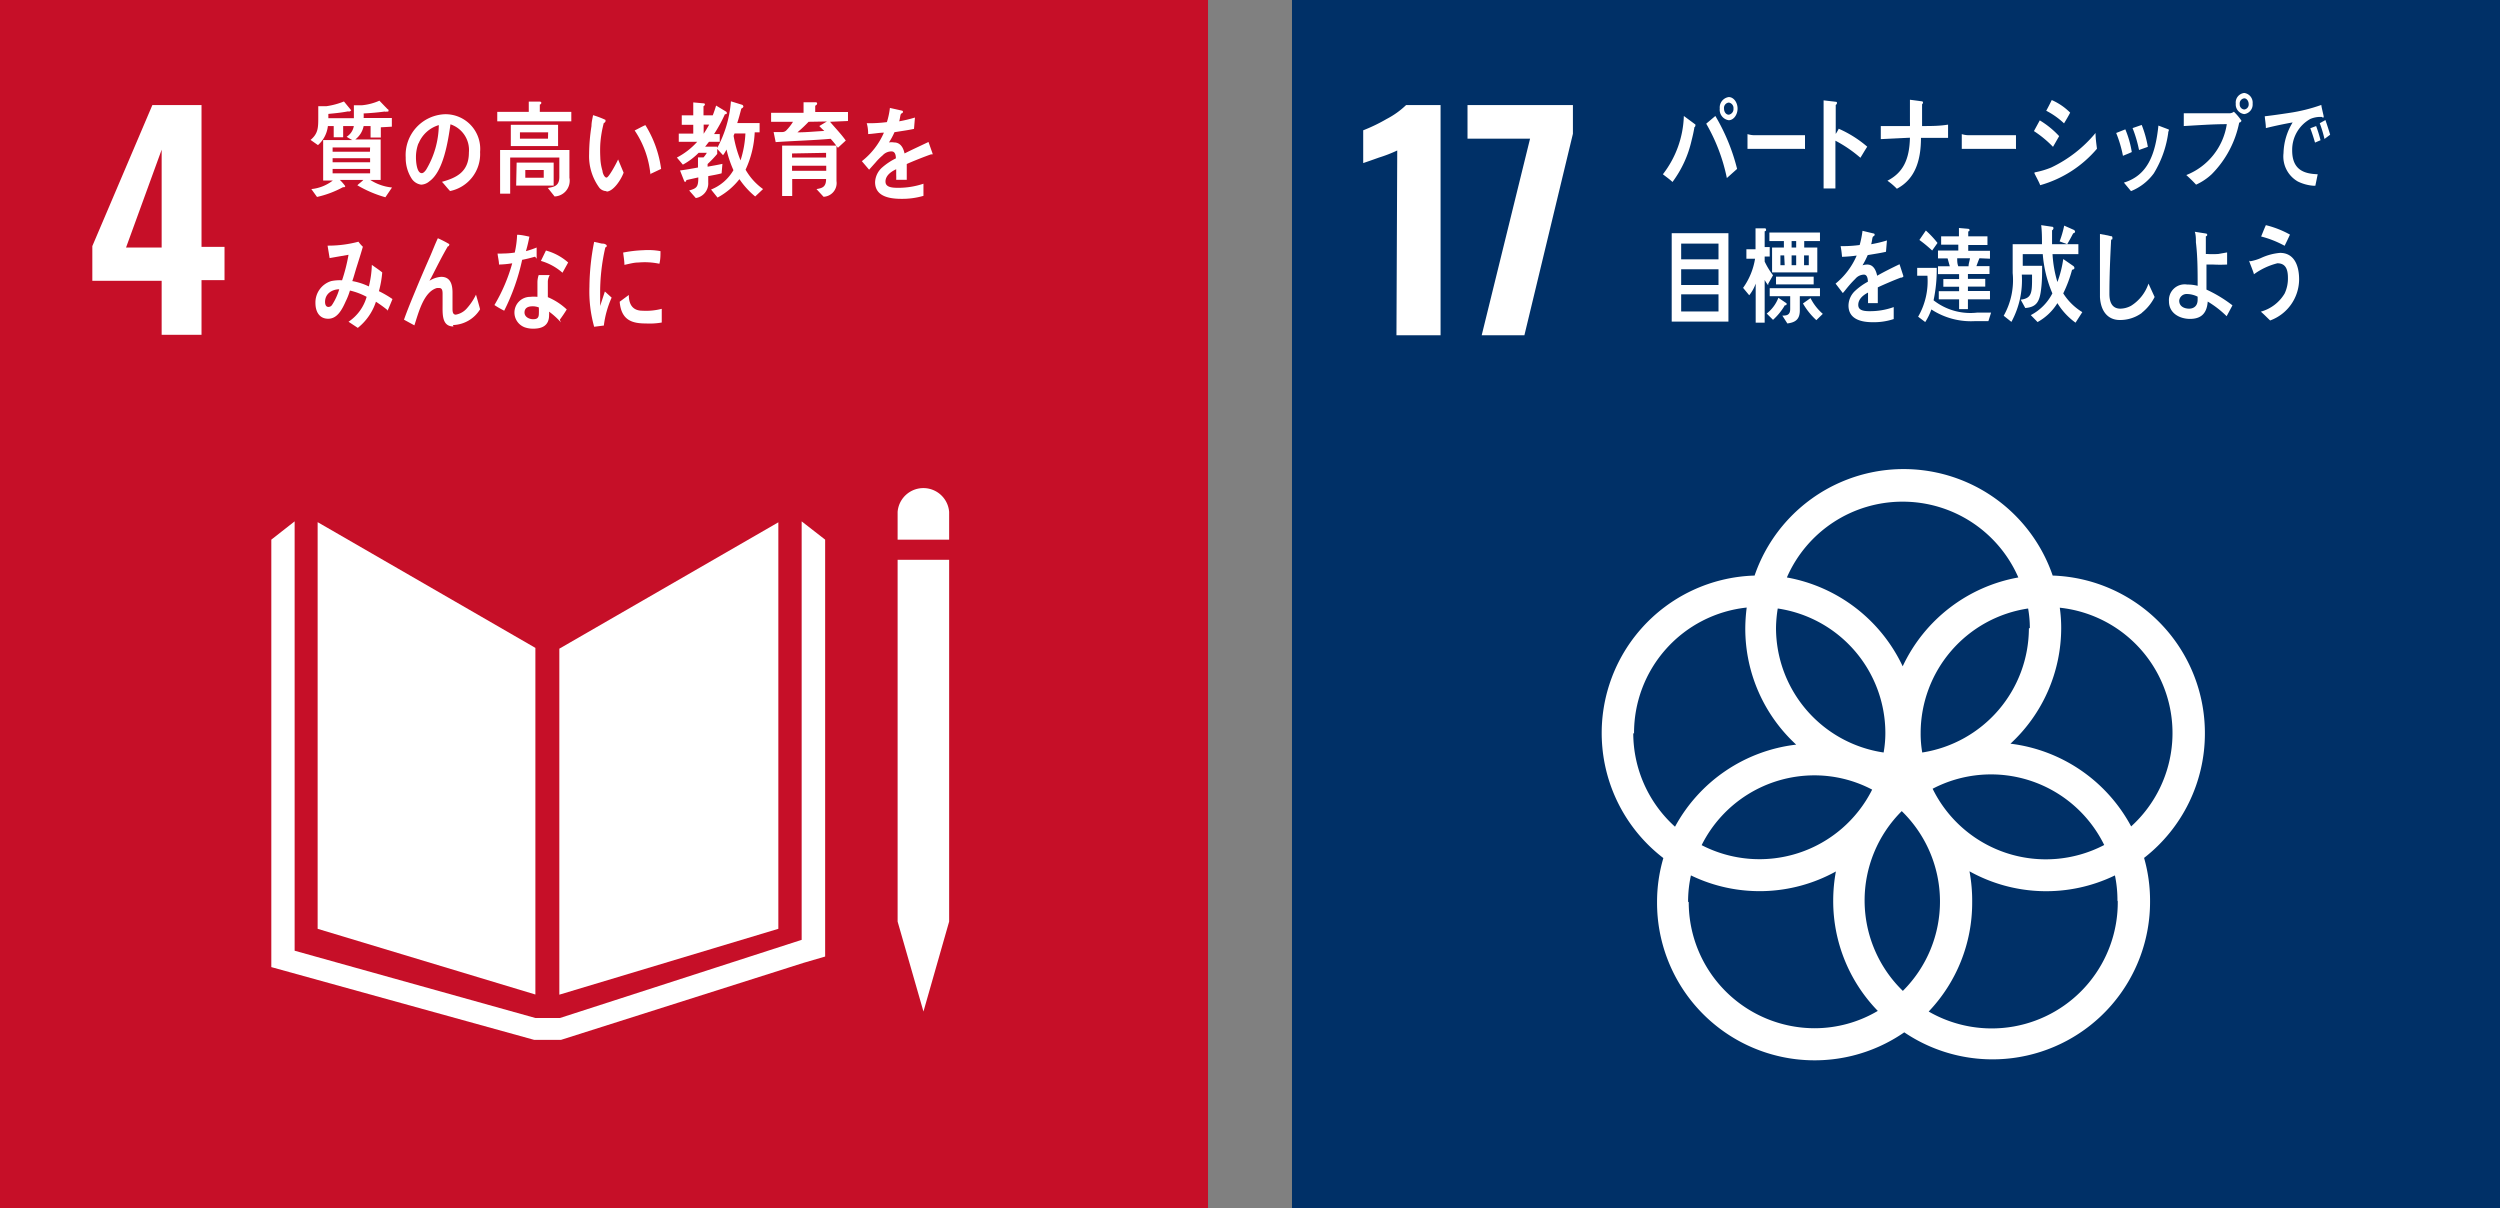
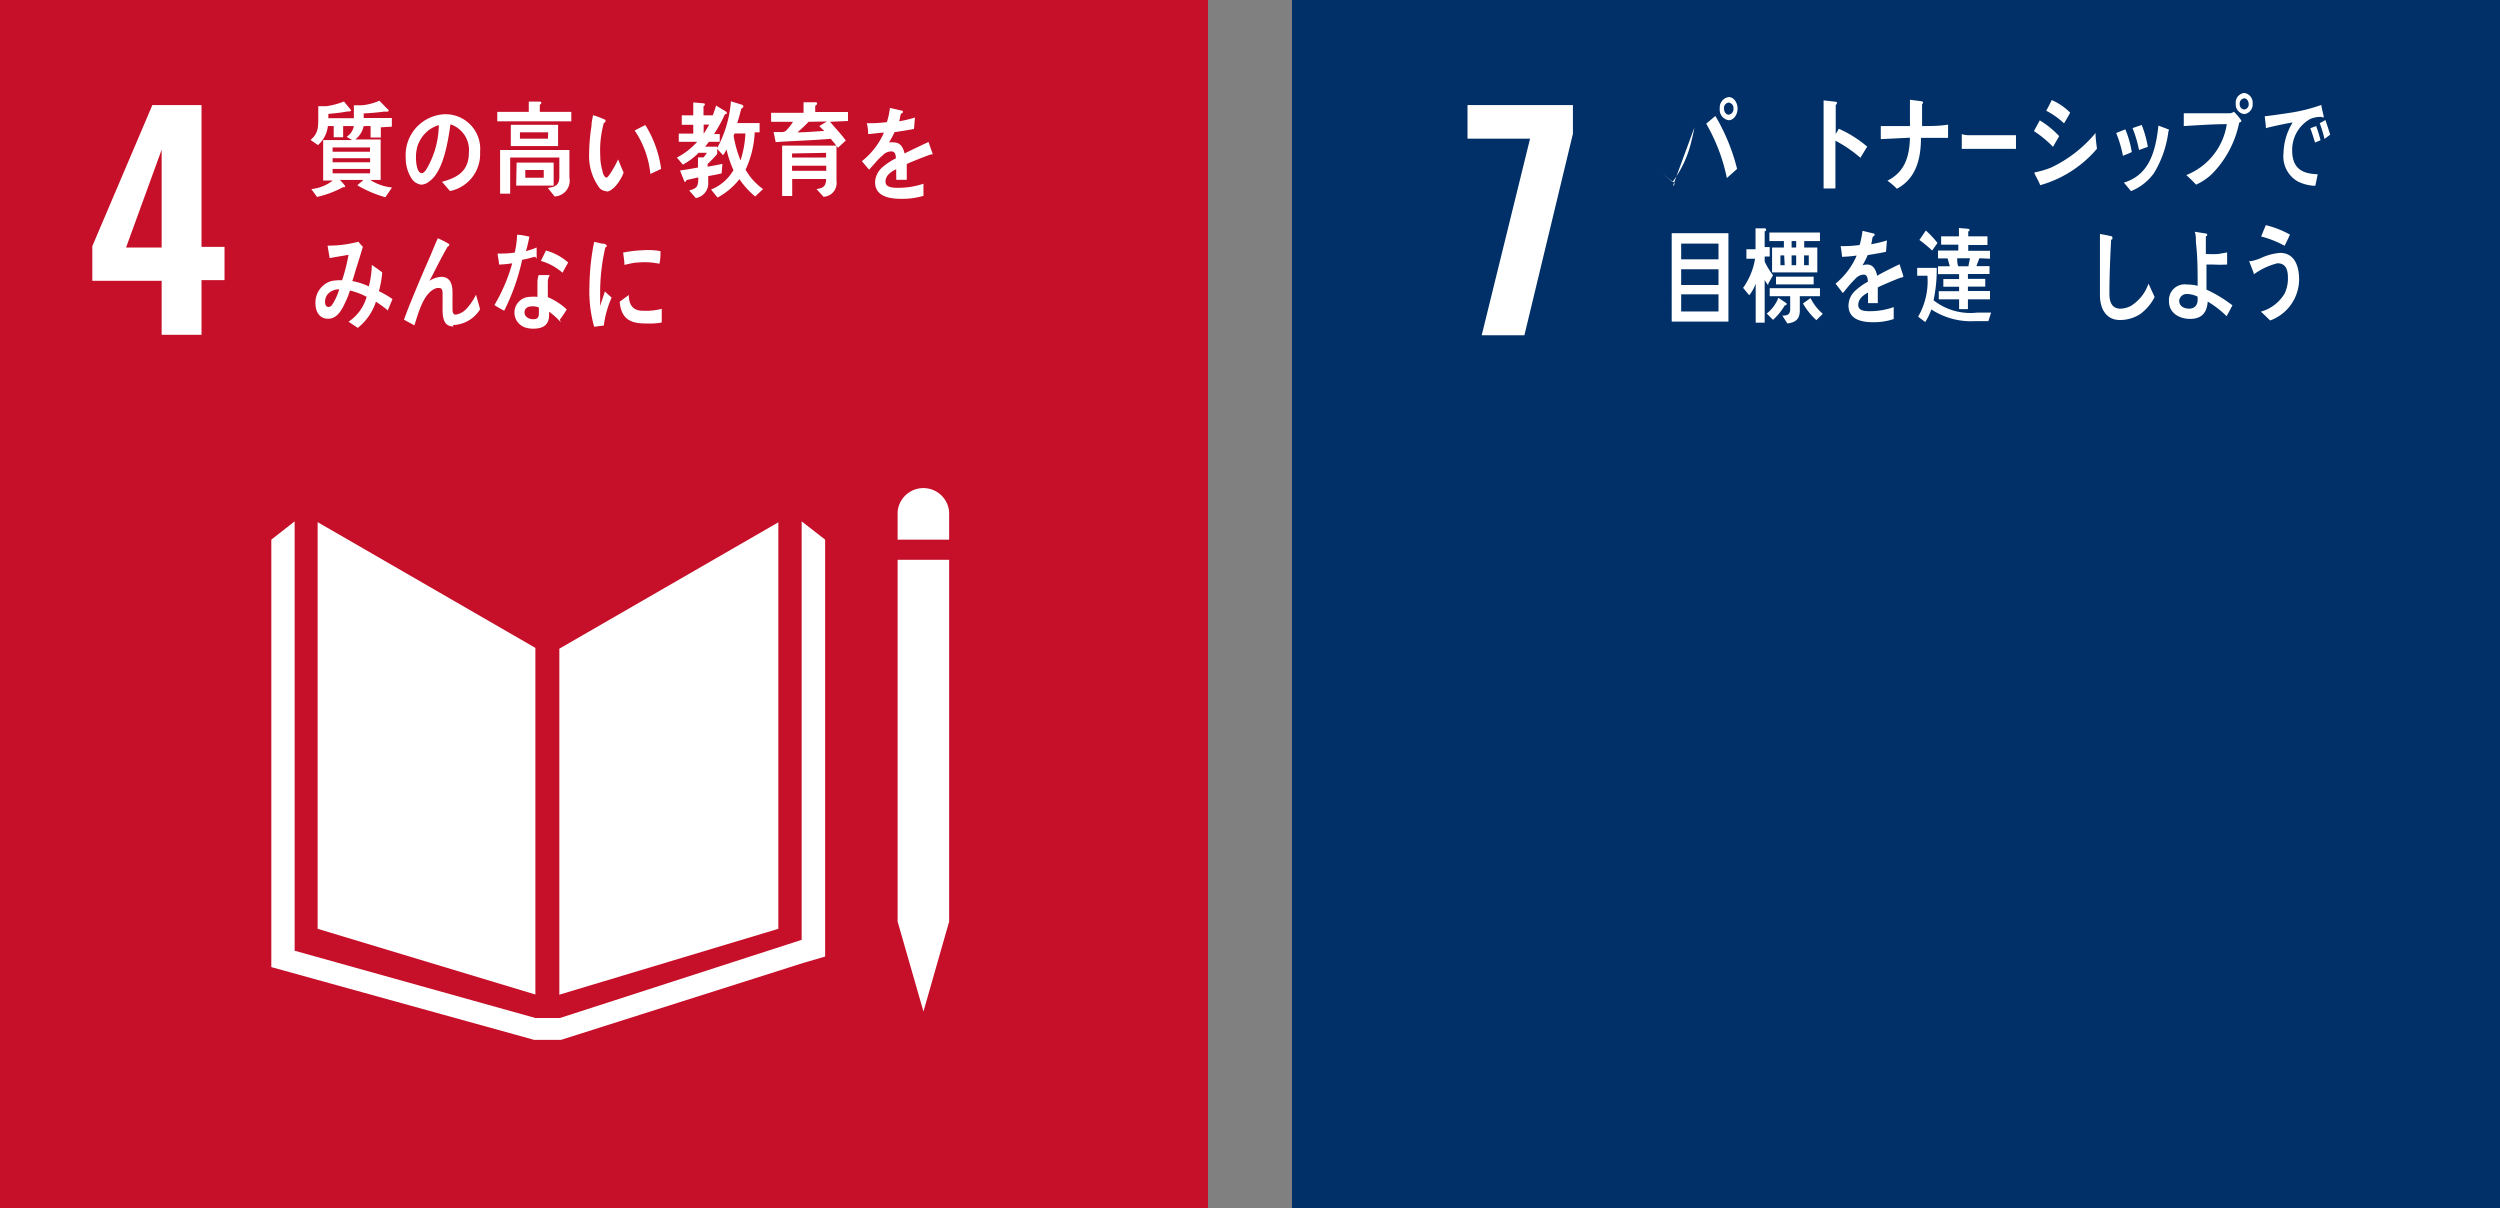
<svg xmlns="http://www.w3.org/2000/svg" viewBox="0 0 158.67 76.67">
  <rect x="0" y="0" width="158.67" height="76.67" fill="#808080" stroke="none" />
  <defs>
    <style>.cls-1{fill:#c60f28;}.cls-2{fill:#fff;}.cls-3{fill:#003067;}</style>
  </defs>
  <g id="レイヤー_2" data-name="レイヤー 2">
    <g id="レイヤー_1-2" data-name="レイヤー 1">
      <rect class="cls-1" width="76.67" height="76.67" />
      <path class="cls-2" d="M10.26,15.71V9.5L8,15.71Zm0,2.11H5.86v-2.2L9.67,6.67h3.12v9h1.46v2.11H12.79v3.47H10.26Z" />
      <polygon class="cls-2" points="33.98 41.12 20.16 33.14 20.16 58.95 33.98 63.12 33.98 41.12" />
      <polygon class="cls-2" points="35.5 41.17 35.5 63.13 49.4 58.95 49.4 33.15 35.5 41.17" />
      <polygon class="cls-2" points="59.84 35.53 59.43 35.53 59 35.53 58.19 35.53 57.79 35.53 57.38 35.53 56.97 35.53 56.97 58.49 57.38 58.49 56.97 58.49 58.61 64.2 60.24 58.49 59.84 58.49 60.24 58.49 60.24 35.53 59.84 35.53" />
      <polygon class="cls-2" points="52.37 34.25 50.88 33.09 50.88 59.65 35.54 64.61 34.83 64.61 34.69 64.61 33.98 64.61 18.7 60.34 18.7 33.09 17.22 34.25 17.22 61.38 33.91 66 34.69 66 34.83 66 35.6 66 51 61.11 52.37 60.71 52.37 34.25" />
      <path class="cls-2" d="M60.24,32.49a1.64,1.64,0,0,0-3.27,0v1.76h3.27Z" />
      <path class="cls-2" d="M23.49,10.72H21.11V11h2.38Zm0-.68H21.11v.26h2.38Zm0-.68H21.11v.27h2.37Zm.68-1.28v.65h-.65V8h-.44a1.42,1.42,0,0,1-.53.85h1.61v2.57h-.66a3.08,3.08,0,0,0,1.38.48l-.42.62a7.52,7.52,0,0,1-1.78-.76c.12-.12.26-.21.38-.34H21.57a2.86,2.86,0,0,1,.34.39.07.07,0,0,1-.08.07h-.06a6.35,6.35,0,0,1-1.65.62L19.76,12a2.65,2.65,0,0,0,1.36-.54h-.61V8.89h1.85A3.53,3.53,0,0,1,22,8.68a1,1,0,0,0,.46-1c0-.33,0-.66,0-1l.52,0a3.52,3.52,0,0,0,1.1-.29l.52.54s.06,0,.06.09-.07.06-.1.06a.28.28,0,0,1-.15,0c-.44.06-.89.1-1.33.12a2.81,2.81,0,0,1,0,.29h1.79v.55ZM21.78,8v.71h-.6V8h-.37a1.88,1.88,0,0,1-.63,1.21l-.47-.33c.48-.4.49-.77.49-1.41,0-.24,0-.49,0-.73l.52,0a4.76,4.76,0,0,0,1.11-.3l.46.56s-.06.07-.09.07a.28.28,0,0,1-.12,0c-.41.08-.82.12-1.24.16V7.5h2V8Z" />
      <path class="cls-2" d="M26.56,9.09a2.47,2.47,0,0,0-.16.9c0,.27.05,1,.37,1,.11,0,.21-.13.27-.21a5.64,5.64,0,0,0,.81-2.84,2,2,0,0,0-1.29,1.18m2,3c-.18-.19-.33-.39-.51-.58.89-.25,1.71-.61,1.71-1.86a1.72,1.72,0,0,0-1.17-1.79c-.16,1.14-.46,3-1.34,3.62a.85.85,0,0,1-.52.21.86.86,0,0,1-.6-.38A2.4,2.4,0,0,1,25.75,10a2.59,2.59,0,0,1,2.48-2.75,2.2,2.2,0,0,1,2.24,2.4,2.39,2.39,0,0,1-1.93,2.48" />
      <path class="cls-2" d="M34.51,10.79H33.34v.49h1.17Zm.28-2.39H33v.4h1.78Zm-2,1.92h2.35v1.46H32.76Zm-.37-2.4h3V9.27h-3Zm2.78,4.55-.43-.54c.39-.07.73-.12.73-.7V10H32.38v2.29h-.64V9.52h4.4v1.76a1,1,0,0,1-1,1.19M31.56,7.7V7.1h2V6.45l.71,0a.09.09,0,0,1,.09.08.14.14,0,0,1-.1.11V7.1h2v.6Z" />
      <path class="cls-2" d="M41.28,11.06a6,6,0,0,0-1-2.78c.23-.11.45-.24.68-.34a7,7,0,0,1,1,2.78l-.72.34m-2.75,1.07a.6.6,0,0,1-.44-.2,3.39,3.39,0,0,1-.66-2.16A11.92,11.92,0,0,1,37.54,8c0-.24.06-.46.1-.69a5.36,5.36,0,0,1,.79.3s0,0,0,.07-.06.11-.11.13a7.13,7.13,0,0,0-.22,1.32,7.85,7.85,0,0,0,0,.84,3.24,3.24,0,0,0,.14.88c0,.12.12.43.26.42s.61-.88.73-1.15l.35.84c-.16.44-.64,1.18-1.08,1.2" />
      <path class="cls-2" d="M46.62,8.47l-.06.15A7.58,7.58,0,0,0,47,10.18a6.54,6.54,0,0,0,.31-1.71Zm1.31,4a5.17,5.17,0,0,1-1-1.1,4.43,4.43,0,0,1-1.39,1.17l-.41-.51a2.87,2.87,0,0,0,1.42-1.23,7,7,0,0,1-.44-1.31,2.16,2.16,0,0,1-.22.36l-.39-.42a7.4,7.4,0,0,0,.89-3l.71.22a.13.13,0,0,1,.08.11c0,.06-.09.12-.13.13-.08.31-.16.62-.26.92h1.42v.59h-.31a6.26,6.26,0,0,1-.58,2.37A3.85,3.85,0,0,0,48.43,12ZM44.66,7.91v.58c.12-.18.24-.38.35-.58ZM46,7.27a9.29,9.29,0,0,1-.68,1.24h.36V9H45c-.09.1-.16.21-.25.31h.77v.46a7.34,7.34,0,0,1-.61.64v.17c.31-.06.63-.11.94-.18l-.05.6c-.28.08-.57.12-.85.18v.39a.94.94,0,0,1-.79,1l-.42-.48c.49-.14.58-.23.58-.83l-.76.17s0,.11-.08.11,0,0-.06-.06l-.26-.66c.38-.05.77-.12,1.14-.19,0-.21,0-.43,0-.64l.35,0a1.67,1.67,0,0,0,.21-.29h-.52a4.22,4.22,0,0,1-1,.75l-.38-.45A4.56,4.56,0,0,0,44.25,9H43.08V8.48H44V7.92h-.73v-.6H44V6.5l.67.06a.07.07,0,0,1,.07.06.14.14,0,0,1-.09.12v.58h.81l-.38.38a8.23,8.23,0,0,0,.37-1l.61.37a.11.11,0,0,1,.07.11c0,.07-.08.07-.12.07" />
      <path class="cls-2" d="M51.32,7.73a9,9,0,0,1-.71.67c.57,0,1.14-.06,1.71-.09A4,4,0,0,1,52,8l.48-.29Zm1.12,2.79H50.27v.32h2.17Zm-2.17-.78V10h2.16v-.3Zm2,2.75L51.82,12c.38-.06.61-.14.61-.64H50.28v1.08h-.64V9.24h3.45v2.25a.87.87,0,0,1-.86,1m.45-4.76c.34.4.7.77,1,1.19l-.5.46a6.36,6.36,0,0,0-.46-.57c-1.16.1-2.33.13-3.49.21l-.13-.64h.57a.36.36,0,0,0,.22-.09,3,3,0,0,0,.44-.56H48.94V7.16H51V6.49l.79,0a.08.08,0,0,1,.07.09c0,.06-.08.11-.12.13v.4h2.08v.57Z" />
      <path class="cls-2" d="M59.19,9.79a.12.12,0,0,1-.08,0c-.41.14-1.19.45-1.56.62v1h-.67a2.81,2.81,0,0,0,0-.3v-.37c-.45.21-.68.48-.68.78s.26.4.77.4a5,5,0,0,0,1.64-.26l0,.77a4.78,4.78,0,0,1-1.41.19c-1.11,0-1.66-.35-1.66-1.06a1.32,1.32,0,0,1,.46-.94,4,4,0,0,1,.86-.57c0-.29-.1-.44-.27-.44a.75.75,0,0,0-.57.25,3.6,3.6,0,0,0-.44.44l-.42.47-.46-.54A4.65,4.65,0,0,0,56.1,8.42c-.3,0-.63.07-1,.09q0-.39-.09-.69a8.89,8.89,0,0,0,1.28-.07,4.77,4.77,0,0,0,.19-.9l.76.17a.08.08,0,0,1,.07.08s0,.07-.09.1-.08.28-.15.5a8.57,8.57,0,0,0,1-.24l-.06.72c-.31.07-.73.13-1.24.21a4.19,4.19,0,0,1-.35.65,1,1,0,0,1,.32,0c.34,0,.57.23.67.7.45-.23,1-.48,1.52-.73l.26.74a.07.07,0,0,1-.07.08" />
      <path class="cls-2" d="M20.63,19.16c0,.17.06.32.21.32a.27.27,0,0,0,.23-.12,3.72,3.72,0,0,0,.46-1c-.39,0-.9.23-.9.81m4,.54a8.39,8.39,0,0,0-.77-.56,3.53,3.53,0,0,1-1.15,1.66l-.59-.39a2.82,2.82,0,0,0,1.15-1.58,4.27,4.27,0,0,0-1.06-.4,4.12,4.12,0,0,1-.27.69c-.24.54-.54,1.1-1.11,1.1s-.81-.46-.81-1a1.42,1.42,0,0,1,1-1.39,2.65,2.65,0,0,1,.69-.05,11,11,0,0,0,.41-1.62l-1.2.21-.13-.79h.06a7.38,7.38,0,0,0,1.9-.25,2.14,2.14,0,0,0,.28.32c-.12.42-.25.83-.38,1.24s-.18.63-.29.94a4,4,0,0,1,1.05.34,6.28,6.28,0,0,0,.19-1.37c.22.16.45.31.66.48a6.58,6.58,0,0,1-.21,1.19,6.84,6.84,0,0,1,.86.5c-.1.25-.21.51-.32.76" />
      <path class="cls-2" d="M28.78,20.72c-.75,0-.69-.8-.69-1.42v-.62c0-.17,0-.4-.21-.4l-.15,0c-.84.24-1.16,1.55-1.43,2.37l-.66-.36c.23-.65.49-1.27.75-1.9s.59-1.4.9-2.1c.17-.39.32-.79.5-1.17a7,7,0,0,1,.72.37.06.06,0,0,1,0,.06.1.1,0,0,1-.09.09c-.38.65-.72,1.34-1.06,2a1.62,1.62,0,0,0-.1.18,1.59,1.59,0,0,1,.74-.25c.55,0,.72.42.72,1v1c0,.17,0,.4.21.4a1.21,1.21,0,0,0,.71-.41,3.67,3.67,0,0,0,.57-.86c.09.31.18.62.26.93a2.09,2.09,0,0,1-1.72,1" />
      <path class="cls-2" d="M35.7,17.31a3.56,3.56,0,0,0-1.37-.75l.32-.66a3.53,3.53,0,0,1,1.41.76Zm-1.51,2.2a1.05,1.05,0,0,0-.4-.07c-.22,0-.49.07-.5.38s.32.44.54.44.36-.05.37-.33,0-.28,0-.42m1.4.95a4.85,4.85,0,0,0-.75-.68,1.61,1.61,0,0,1,0,.22c0,.68-.46.86-1,.86a1.59,1.59,0,0,1-.53-.08,1,1,0,0,1-.67-.94,1,1,0,0,1,1-1,2.32,2.32,0,0,1,.46,0c0-.31,0-.63,0-.93a1.38,1.38,0,0,1,.08-.45h.51s.2,0,.19,0v0a.93.93,0,0,0-.12.4c0,.35,0,.69,0,1a4.06,4.06,0,0,1,1.2.78c-.14.23-.29.45-.44.65m-1.57-4c-.28.08-.55.15-.82.2A13.39,13.39,0,0,1,32,19.72a5.54,5.54,0,0,1-.62-.36,10.8,10.8,0,0,0,1.13-2.65,6,6,0,0,1-.84.08c0-.23-.07-.46-.09-.7a1.56,1.56,0,0,0,.31,0,5.12,5.12,0,0,0,.78-.06,6.14,6.14,0,0,0,.15-1.13c.26,0,.53.07.78.12-.06.31-.13.62-.22.92a6,6,0,0,0,.68-.23c0,.24,0,.47,0,.71" />
      <path class="cls-2" d="M41.85,16.74a4.48,4.48,0,0,0-1.32-.08c-.3,0-.6.09-.9.15,0-.24-.05-.53-.08-.78a8.1,8.1,0,0,1,1.29-.15,4.36,4.36,0,0,1,1.08.06c0,.26,0,.53-.07.8M42,20.47a4.46,4.46,0,0,1-1,.06c-.82,0-1.57-.16-1.67-1.38l.58-.43c0,.7.33,1,.86,1A3.94,3.94,0,0,0,42,19.6c0,.29,0,.58,0,.87m-3.67.19-.62.08a8.31,8.31,0,0,1-.3-2.54,15.15,15.15,0,0,1,.3-2.85l.49.11c.07,0,.17,0,.25.06a.1.1,0,0,1,.06.09.1.1,0,0,1-.09.09,12.73,12.73,0,0,0-.33,3c0,.24,0,.47,0,.72l.3-.92.43.39a6.15,6.15,0,0,0-.5,1.81" />
      <rect class="cls-3" x="82" width="76.67" height="76.67" />
-       <path class="cls-2" d="M88.68,9.55a8.62,8.62,0,0,1-1.16.45c-.5.18-.82.29-1,.35V8.27a10.79,10.79,0,0,0,1.49-.72,5.3,5.3,0,0,0,1.23-.88h2.19V21.28h-2.8Z" />
      <polygon class="cls-2" points="97.11 8.8 93.14 8.8 93.14 6.67 99.83 6.67 99.83 8.49 96.75 21.28 94.04 21.28 97.11 8.8" />
-       <path class="cls-2" d="M127.6,47.2a10,10,0,0,0,3.22-7.35,9.07,9.07,0,0,0-.09-1.28,8,8,0,0,1,4.53,13.88,10.08,10.08,0,0,0-7.66-5.25m6.81,10a8,8,0,0,1-12,7,10,10,0,0,0,2.76-6.89A10.27,10.27,0,0,0,125,55.3a10,10,0,0,0,9.23.26,7.62,7.62,0,0,1,.16,1.6m-27.25.07a7.7,7.7,0,0,1,.18-1.67,10,10,0,0,0,9.2-.25,10.27,10.27,0,0,0-.17,1.85,10,10,0,0,0,2.83,7,7.88,7.88,0,0,1-4,1.1,8,8,0,0,1-8-8m-3.47-10.7a8,8,0,0,1,7.15-8,10.86,10.86,0,0,0-.09,1.28A10,10,0,0,0,114,47.26a10.08,10.08,0,0,0-7.69,5.21,8,8,0,0,1-2.65-5.94m17.1-14.69a8,8,0,0,1,7.34,4.81,10.07,10.07,0,0,0-7.34,5.64,10.1,10.1,0,0,0-7.35-5.64,8,8,0,0,1,7.35-4.81m1.9,18.22a8,8,0,0,1,10.89,3.57,8,8,0,0,1-10.89-3.57m-3.84.06A8,8,0,0,1,108,53.64a8,8,0,0,1,7.15-4.43,7.86,7.86,0,0,1,3.68.91m-6-11.5a8,8,0,0,1,6.83,7.91,7.12,7.12,0,0,1-.11,1.23,8,8,0,0,1-6.83-7.91,8.27,8.27,0,0,1,.11-1.23m7.94,24.27a8,8,0,0,1-.07-11.41,8,8,0,0,1,.07,11.41m8-23A8,8,0,0,1,122,47.76a7.12,7.12,0,0,1-.1-1.23,8,8,0,0,1,6.82-7.91,7.12,7.12,0,0,1,.11,1.23m11.11,6.68a10,10,0,0,0-9.66-10,10,10,0,0,0-18.92,0,10,10,0,0,0-5.79,17.93,9.85,9.85,0,0,0-.4,2.79,10,10,0,0,0,15.69,8.27,10,10,0,0,0,15.6-8.34,9.84,9.84,0,0,0-.38-2.73,10,10,0,0,0,3.86-7.9" />
-       <path class="cls-2" d="M109.72,6.51a.34.34,0,0,0-.3.38c0,.22.13.39.3.39a.36.36,0,0,0,.3-.39.35.35,0,0,0-.3-.38m0,1.12a.67.67,0,0,1-.57-.74.67.67,0,0,1,.57-.73c.31,0,.56.34.56.73s-.25.74-.56.74m-.12,3.67a11.43,11.43,0,0,0-1.31-3.45l.58-.49a12.51,12.51,0,0,1,1.38,3.36Zm-2.06-3.21c-.05.29-.11.56-.18.83a7,7,0,0,1-1.21,2.63c-.19-.18-.41-.33-.61-.49a6.33,6.33,0,0,0,1.33-3.7l.73.54a.11.11,0,0,1,0,.08.12.12,0,0,1-.09.11" />
-       <path class="cls-2" d="M114.51,9.45h-.8c-.28,0-2.12,0-2.8,0,0-.27,0-.61,0-.81s0-.11.07-.11a1.4,1.4,0,0,0,.31.05c.33,0,.82,0,1.2,0,.78,0,1.2,0,2.07,0,0,.27,0,.61,0,.88" />
+       <path class="cls-2" d="M109.72,6.51a.34.34,0,0,0-.3.38c0,.22.13.39.3.39a.36.36,0,0,0,.3-.39.35.35,0,0,0-.3-.38m0,1.12a.67.67,0,0,1-.57-.74.67.67,0,0,1,.57-.73c.31,0,.56.34.56.73s-.25.74-.56.74m-.12,3.67a11.43,11.43,0,0,0-1.31-3.45l.58-.49a12.51,12.51,0,0,1,1.38,3.36Zm-2.06-3.21c-.05.29-.11.56-.18.83a7,7,0,0,1-1.21,2.63c-.19-.18-.41-.33-.61-.49l.73.54a.11.11,0,0,1,0,.08.12.12,0,0,1-.09.11" />
      <path class="cls-2" d="M118.06,10a8.22,8.22,0,0,0-1.57-1.07c0,.11,0,.22,0,.32v1.51c0,.4,0,.81,0,1.2h-.75c0-.86,0-1.72,0-2.59s0-2,0-3l.78.09a.07.07,0,0,1,.07.08.15.15,0,0,1-.08.12c0,.61,0,1.23,0,1.84a2.59,2.59,0,0,0,.19-.33,7.24,7.24,0,0,1,1.81,1.14c-.15.23-.29.47-.43.7" />
      <path class="cls-2" d="M123.56,8.75h-1.64c0,1.47-.39,2.63-1.53,3.23a4.06,4.06,0,0,0-.6-.51c1-.51,1.4-1.36,1.43-2.73l-1.85.09c0-.28,0-.55,0-.83l1,0h.85a2.62,2.62,0,0,0,0-.29c0-.45,0-.91,0-1.38l.75.1s.08,0,.08.08a.17.17,0,0,1-.06.11l0,1.38c.55,0,1.1,0,1.65-.09,0,.28,0,.56,0,.84" />
      <path class="cls-2" d="M127.9,9.45h-.8c-.28,0-1.91,0-2.59,0,0-.27,0-.61,0-.81s0-.11.06-.11a1.48,1.48,0,0,0,.32.05c.32,0,1.16,0,1.54,0,.78,0,.65,0,1.52,0,0,.27,0,.61,0,.88" />
      <path class="cls-2" d="M131,7.83a4.84,4.84,0,0,0-1.13-.8c.12-.22.24-.45.35-.68a3.81,3.81,0,0,1,1.17.8c-.12.23-.25.45-.39.68m-1.52,3.92c0-.08-.36-.73-.36-.76s0-.05.07-.06a5.3,5.3,0,0,0,1-.3A8.23,8.23,0,0,0,133,8.44c0,.34.05.67.09,1a7.33,7.33,0,0,1-3.59,2.31m.8-2.43a6.93,6.93,0,0,0-1.21-1l.37-.68a5.6,5.6,0,0,1,1.23,1Z" />
      <path class="cls-2" d="M135.76,9.52a8,8,0,0,0-.41-1.39l.58-.2a7,7,0,0,1,.39,1.39l-.56.2m1.86-1.14A6.66,6.66,0,0,1,136.7,11a3.33,3.33,0,0,1-1.45,1.13l-.45-.54c1.5-.46,2-1.77,2.19-3.62l.66.25s0,0,0,.06a.12.12,0,0,1-.07.11m-2.84,1.5a7.83,7.83,0,0,0-.43-1.45l.58-.23a6.28,6.28,0,0,1,.41,1.44c-.18.09-.38.16-.56.24" />
      <path class="cls-2" d="M142.44,6.24a.33.33,0,0,0-.29.37.32.32,0,0,0,.29.34.32.32,0,0,0,.28-.34c0-.2-.13-.37-.28-.37m0,1a.61.61,0,0,1-.54-.66.61.61,0,0,1,.54-.68.62.62,0,0,1,.53.68.61.61,0,0,1-.53.66m-.32.53a6.44,6.44,0,0,1-1.74,3.28,3.65,3.65,0,0,1-1,.67c-.19-.21-.41-.42-.62-.61a4.13,4.13,0,0,0,2.57-3.23c-.91,0-1.82.07-2.73.12,0-.27,0-.54,0-.81l.74,0,1.43,0h.74a.47.47,0,0,0,.27-.1,3.46,3.46,0,0,1,.48.57c0,.05-.07.09-.1.12" />
      <path class="cls-2" d="M147.53,8.82a7.65,7.65,0,0,0-.3-1l.36-.2q.16.46.3.93Zm-.6.23c-.09-.31-.19-.62-.3-.91L147,8a8.57,8.57,0,0,1,.28.9Zm.44-1.63h-.06a1.64,1.64,0,0,0-.68.13,2.24,2.24,0,0,0-1.15,2c0,1.3.85,1.48,1.62,1.51l-.15.73h-.11a2.72,2.72,0,0,1-1-.27,1.83,1.83,0,0,1-.91-1.8,3.91,3.91,0,0,1,.58-1.95c-.57.1-1.13.22-1.7.36,0-.25-.05-.49-.07-.75.52-.06,1-.13,1.53-.21a10.7,10.7,0,0,0,2.06-.51c0,.11.15.68.15.74s0,.06-.07.06" />
      <path class="cls-2" d="M106.7,18.68h2.37v1.09H106.7Zm0-1.59h2.37v1H106.7Zm0-1.63h2.37v1H106.7Zm-.6,4.95h3.6V14.8h-3.6Z" />
      <path class="cls-2" d="M114.8,16.21h-.3v.62h.3Zm.48,4.11a4.45,4.45,0,0,1-.85-1.06l.48-.34a3.27,3.27,0,0,0,.78,1ZM114,16.21h-.29v.62H114Zm0-.91h-.29v.41H114Zm-.76.91H113v.62h.27Zm-.52,1.35h2.39v.49h-2.39Zm1.51,1.24c0,.3,0,.61,0,.91,0,.63-.37.76-.79.82l-.32-.5c.22,0,.5,0,.5-.41V18.8h-1.3v-.51h3.19v.51Zm.28-3.5v.41h.83v1.58h-2.87V15.71h.75V15.3h-.92v-.54h3.21v.54Zm-1.22,4.06a3.92,3.92,0,0,1-.76.94l-.4-.4a2.32,2.32,0,0,0,.74-1l.52.35a.07.07,0,0,1,0,.05c0,.08-.06.08-.11.07m-1.06-1.27a2.37,2.37,0,0,1-.22-.33v2.71h-.57V18a2.52,2.52,0,0,1-.41.74l-.39-.47a4.35,4.35,0,0,0,.76-1.85h-.55v-.6h.58V14.49l.58,0a.08.08,0,0,1,.09.08c0,.06,0,.09-.09.11v1h.32v.6H112v.32a4.69,4.69,0,0,0,.53.87l-.3.53" />
      <path class="cls-2" d="M120.72,17.62s0,0-.08,0c-.38.14-1.11.45-1.46.62v1h-.62v-.67c-.41.21-.62.48-.62.78s.24.4.71.4a4.41,4.41,0,0,0,1.54-.26l0,.76a4,4,0,0,1-1.33.2c-1,0-1.54-.35-1.54-1.06a1.3,1.3,0,0,1,.43-.94,3.87,3.87,0,0,1,.8-.57c0-.29-.09-.45-.25-.45a.73.73,0,0,0-.54.26c-.1.1-.24.24-.41.44s-.31.39-.39.47L116.5,18a4.66,4.66,0,0,0,1.34-1.78,8.72,8.72,0,0,1-.93.08,5.93,5.93,0,0,0-.09-.68,7.86,7.86,0,0,0,1.21-.07,6.31,6.31,0,0,0,.18-.9l.71.17a.07.07,0,0,1,.06.08s0,.07-.08.1-.07.28-.14.5a7.55,7.55,0,0,0,1-.24l-.06.72c-.29.07-.68.13-1.16.21a5.7,5.7,0,0,1-.33.65,1,1,0,0,1,.3-.05c.32,0,.53.24.63.71.42-.24.9-.48,1.42-.73l.24.74c0,.05,0,.08-.06.08" />
      <path class="cls-2" d="M124.22,16.39c0,.18,0,.34.07.51h.65c0-.17.07-.33.09-.51Zm1.41,0c-.07.17-.13.33-.19.5h.83v.5H124.9v.31H126v.49H124.9v.28h1.4V19h-1.4v.62h-.56V19h-1.29v-.52h1.29V18.2h-1v-.49h1V17.4H123v-.5h.75l-.14-.5H123v-.5h1.29v-.37H123.2V15h1.13v-.53l.57.05s.1,0,.1.07,0,.08-.08.1V15h1.22v.55h-1.22v.37h1.38v.5Zm-3-.49a8.46,8.46,0,0,0-.81-.67l.41-.6a6.17,6.17,0,0,1,.74.79Zm3.57,4.48-.82,0a4.59,4.59,0,0,1-2.8-.74,3.71,3.71,0,0,1-.39.8l-.45-.34a4.5,4.5,0,0,0,.59-2.6h-.65V17h1.24a9.35,9.35,0,0,1-.2,2.06,3.78,3.78,0,0,0,2.77.78c.29,0,.59,0,.88,0Z" />
-       <path class="cls-2" d="M131.57,14.83c-.12.23-.24.45-.37.67l-.48-.18a6.5,6.5,0,0,0,.29-1l.61.27a.14.14,0,0,1,.08.11c0,.07-.08.11-.13.11m.16,5.67a4.29,4.29,0,0,1-1.15-1.24,3.43,3.43,0,0,1-1.26,1.2l-.43-.44a3.2,3.2,0,0,0,1.37-1.38,7.84,7.84,0,0,1-.61-2.49h-1.27v0c0,.25,0,.49,0,.74h1.23c0,.51,0,1-.07,1.52-.1.83-.34,1.1-1,1.16l-.29-.53c.63-.08.71-.36.72-1.13v-.46h-.65a5.54,5.54,0,0,1-.66,3l-.49-.39a4.59,4.59,0,0,0,.57-2.71c0-.61,0-1.22,0-1.83h1.86c0-.4,0-.81-.05-1.21l.68.1a.09.09,0,0,1,.1.09.18.18,0,0,1-.09.14c0,.17,0,.32,0,.48s0,.27,0,.4h1.67v.63h-1.64a7.55,7.55,0,0,0,.31,1.77,6.94,6.94,0,0,0,.37-1.46l.65.45a.17.17,0,0,1,.06.12c0,.08-.11.11-.15.11a8.13,8.13,0,0,1-.56,1.5,3.71,3.71,0,0,0,1.21,1.19Z" />
      <path class="cls-2" d="M135.94,19.86a2.34,2.34,0,0,1-1.4.45c-.74,0-1.21-.53-1.26-1.46v-.38c0-.35,0-.71,0-1.07l0-2.55.49.09.2.05c.05,0,.1,0,.1.11s0,.09-.08.11c-.06,1.14-.11,2.3-.11,3.44,0,.59.21.94.7.94a1.49,1.49,0,0,0,.67-.18A2.66,2.66,0,0,0,136.36,18l.39.85a3,3,0,0,1-.81,1" />
      <path class="cls-2" d="M139.48,18.83a1.56,1.56,0,0,0-.69-.17.47.47,0,0,0-.48.42c0,.4.37.51.63.51s.54-.14.54-.57Zm1.84,1.24a6.23,6.23,0,0,0-1.2-.93c-.06.85-.52,1.1-1.13,1.1s-1.33-.33-1.33-1.12a1,1,0,0,1,1.16-1.06,2.48,2.48,0,0,1,.66.08c0-.92,0-1.85-.11-2.76,0-.23,0-.45-.07-.67l.7.11s.09,0,.09.1A.11.11,0,0,1,140,15v.25c0,.29,0,.58,0,.87h.06a6.06,6.06,0,0,0,.73,0l.56-.1c0,.25,0,.51,0,.77a8.85,8.85,0,0,1-.89,0l-.42,0c0,.53,0,1.06,0,1.59a8.55,8.55,0,0,1,1.65,1Z" />
      <path class="cls-2" d="M145,15.6a6.34,6.34,0,0,0-1.49-.59c.1-.24.19-.48.3-.72a6.15,6.15,0,0,1,1.53.6c-.11.24-.22.47-.34.71m-.92,4.74c-.2-.19-.39-.39-.59-.56A2.54,2.54,0,0,0,145,18.63a2.21,2.21,0,0,0,.21-1c0-.59-.18-.92-.67-.92a4.3,4.3,0,0,0-1.49.7c0-.1-.29-.77-.29-.83s.05,0,.07,0a2.92,2.92,0,0,0,.66-.2,3.58,3.58,0,0,1,1.22-.33c.84,0,1.21.71,1.21,1.69a2.79,2.79,0,0,1-1.84,2.6" />
    </g>
  </g>
</svg>